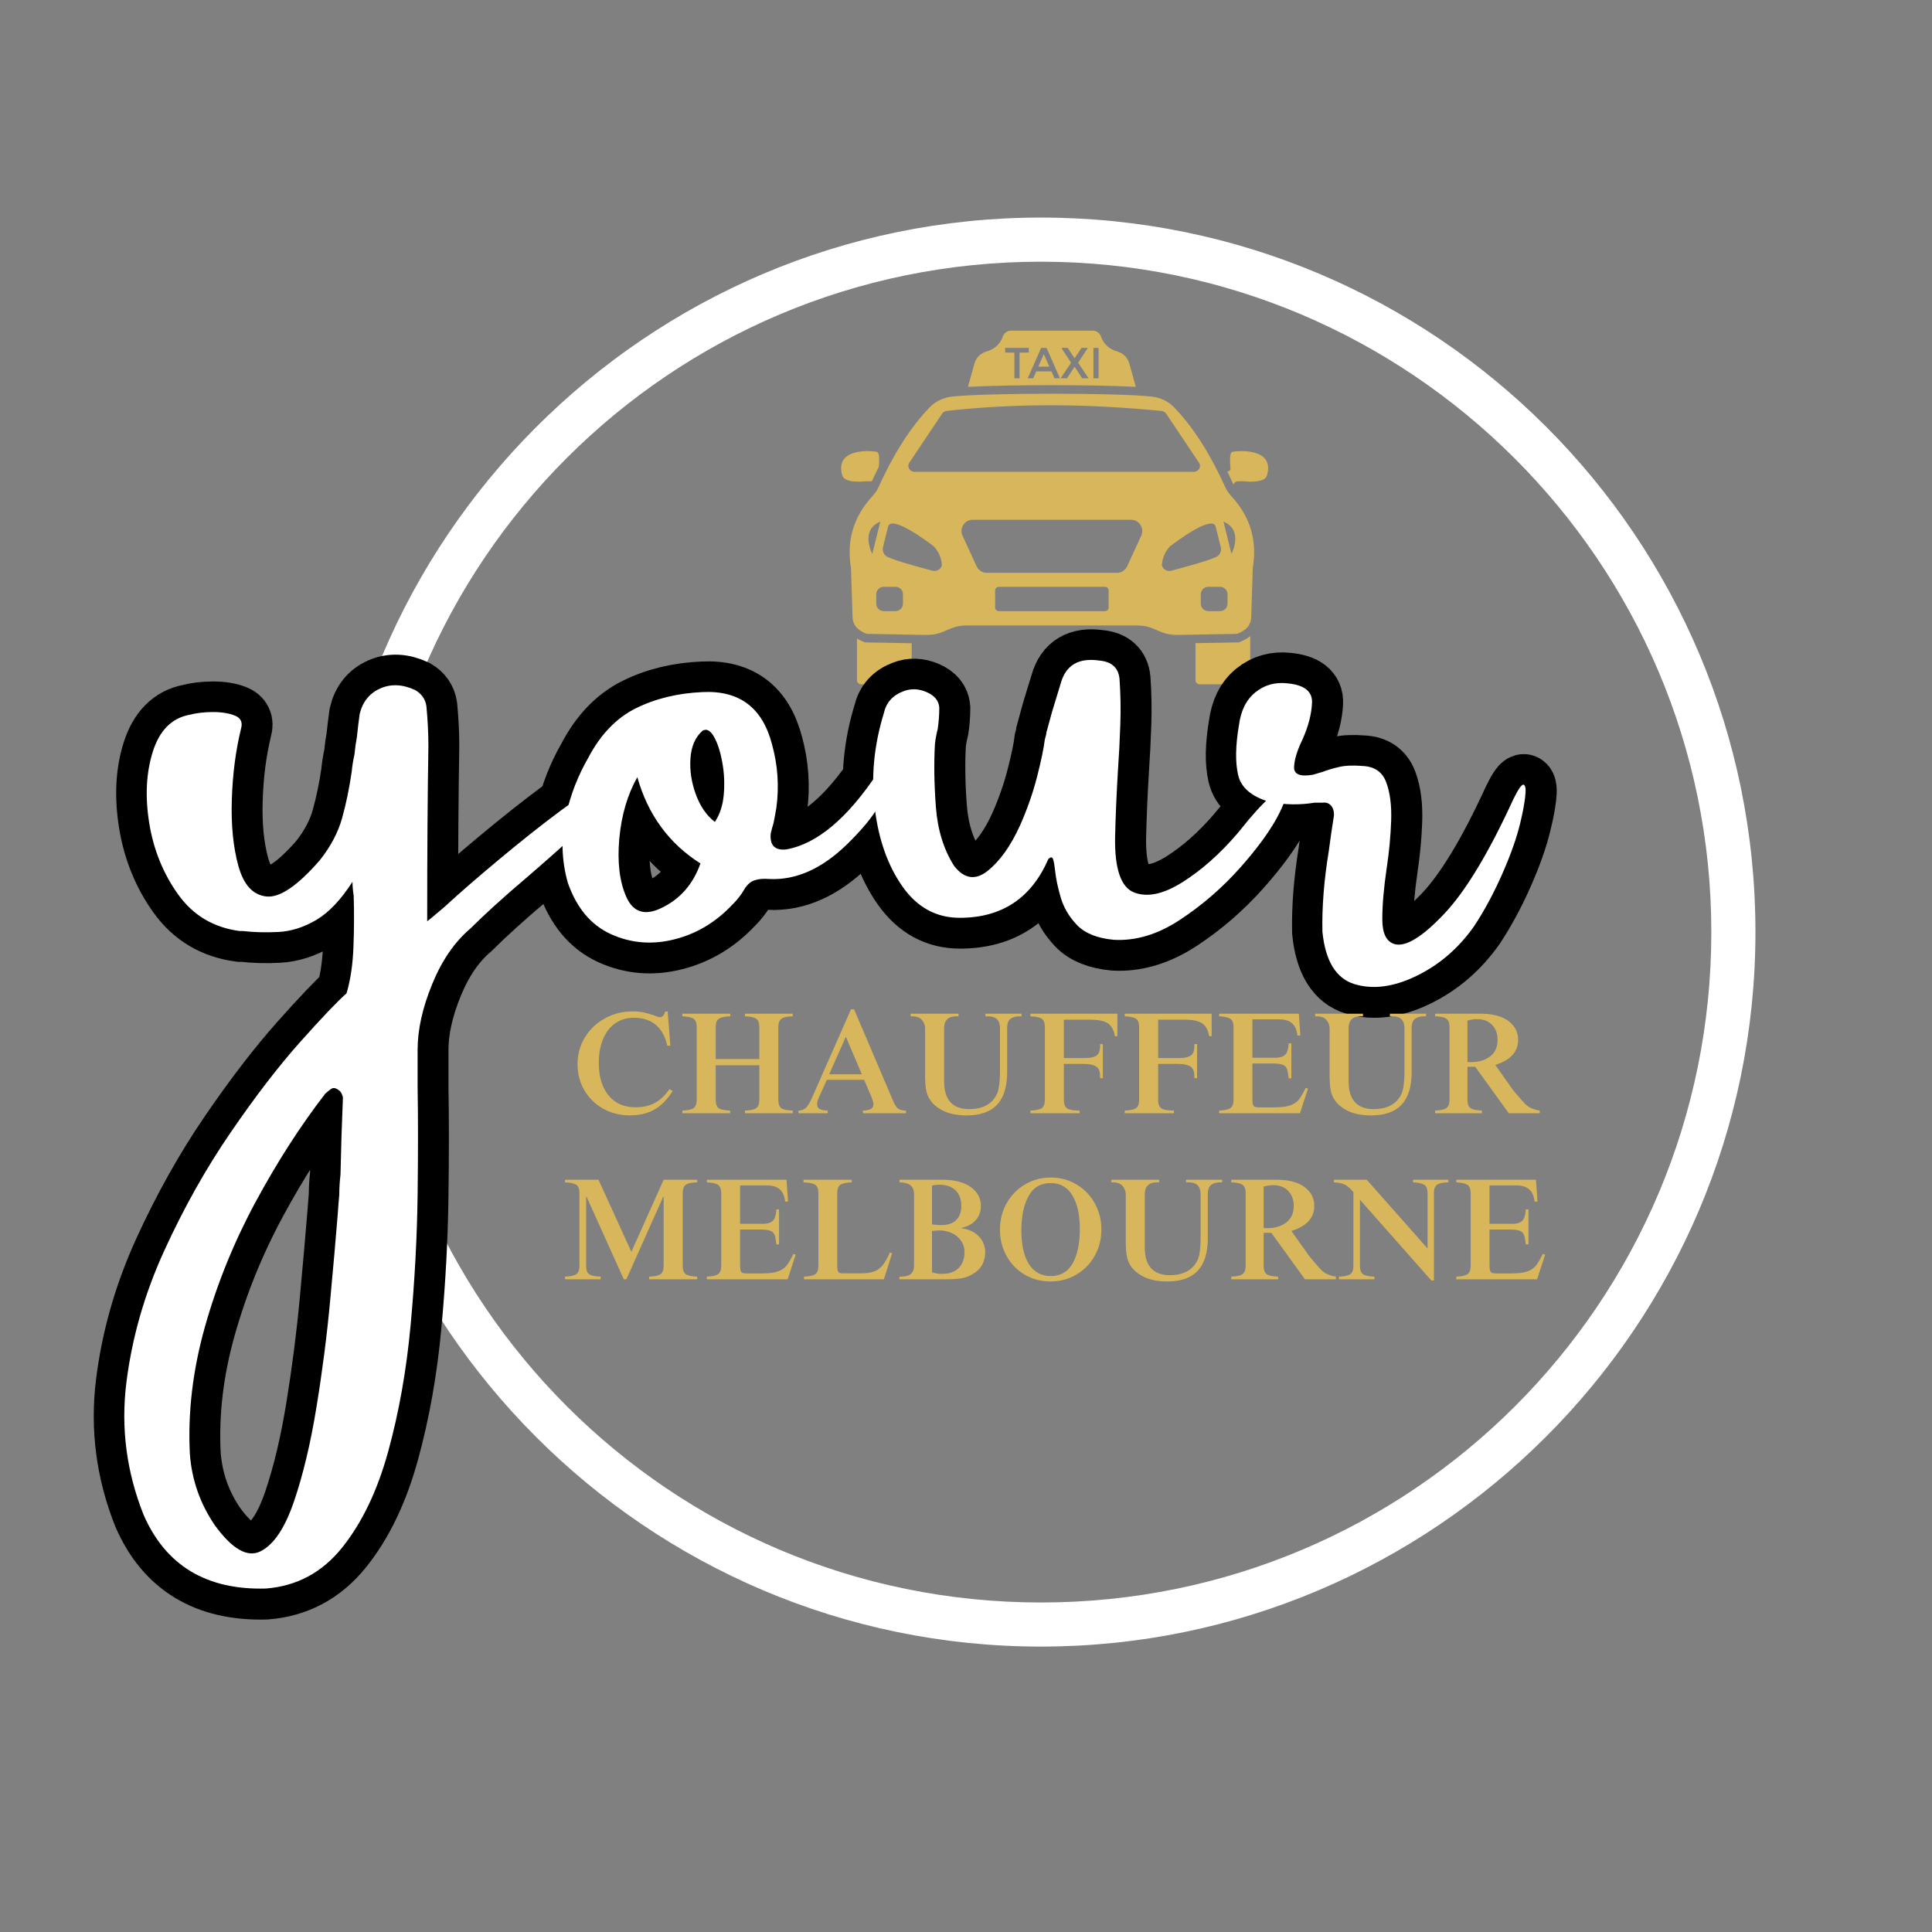
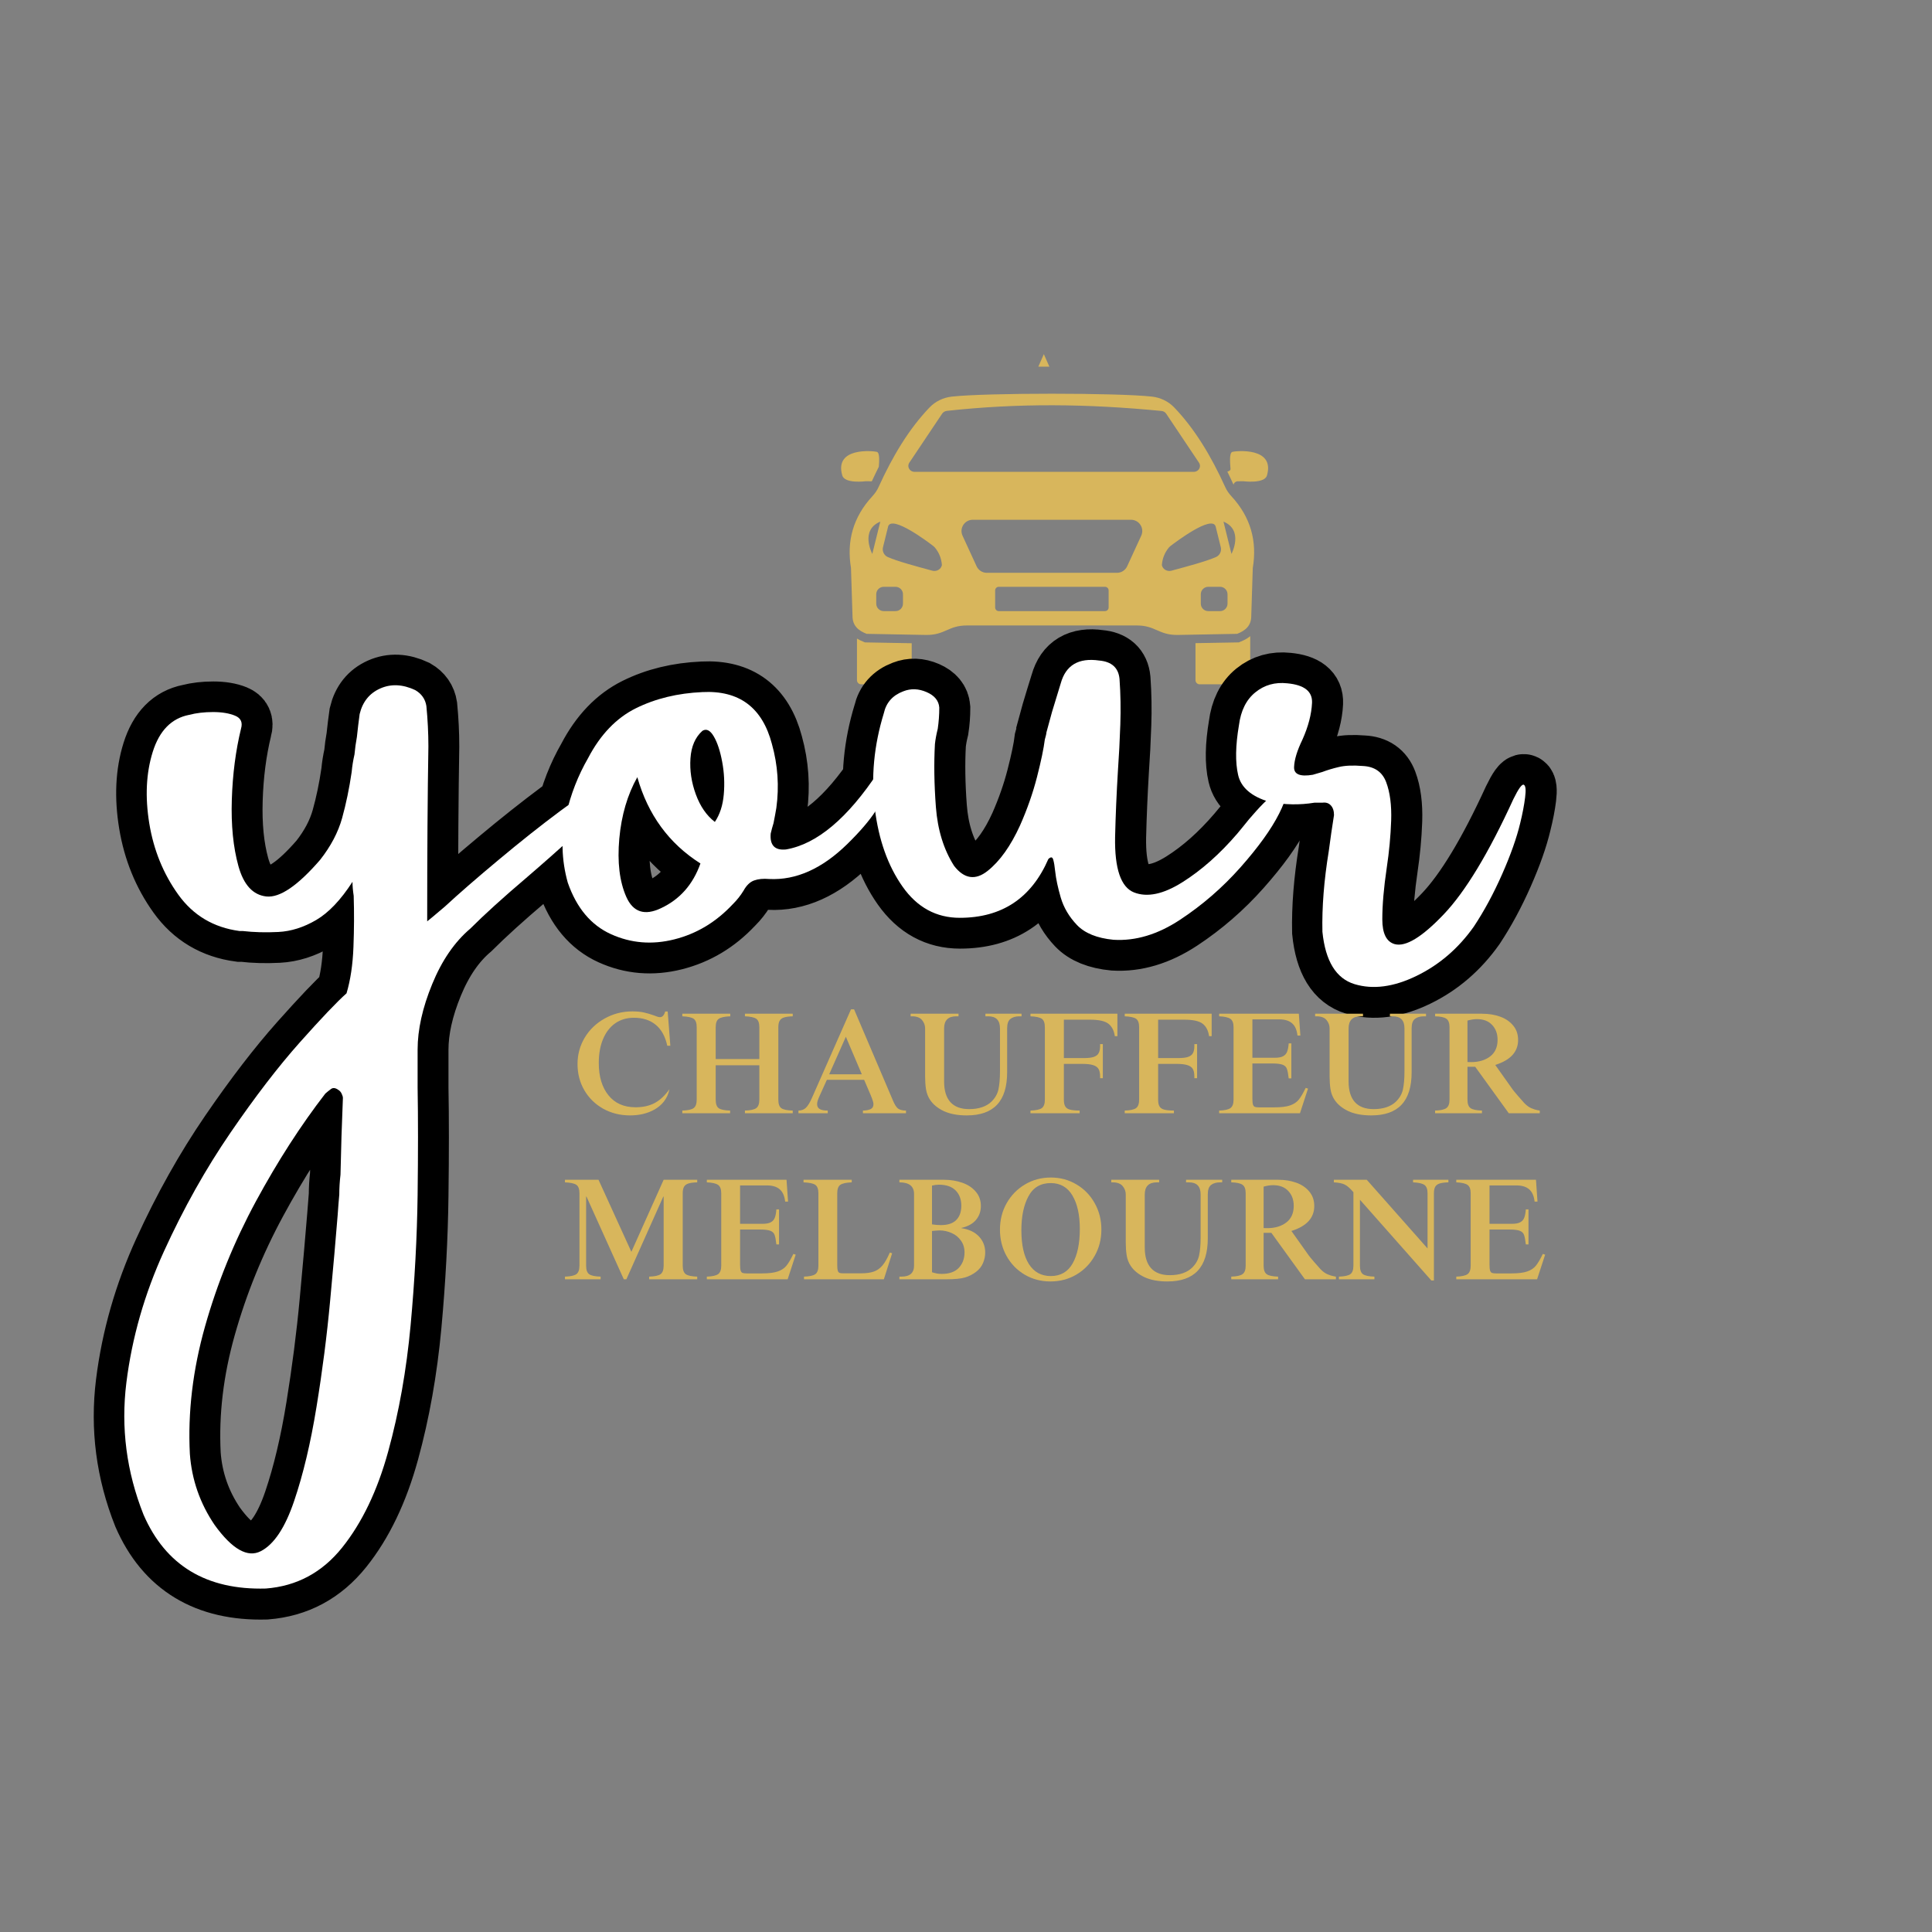
<svg xmlns="http://www.w3.org/2000/svg" width="500" zoomAndPan="magnify" viewBox="0 0 375 375" height="500" preserveAspectRatio="xMidYMid meet" version="1.0">
  <rect x="0" y="0" width="375" height="375" fill="#808080" stroke="none" />
  <defs>
    <g />
    <clipPath id="423e1fea1b">
      <path d="M 63.359 42.23 L 340.859 42.23 L 340.859 319.73 L 63.359 319.73 Z M 63.359 42.23 " clip-rule="nonzero" />
    </clipPath>
    <clipPath id="ae529482a6">
      <path d="M 187 64.145 L 221 64.145 L 221 76 L 187 76 Z M 187 64.145 " clip-rule="nonzero" />
    </clipPath>
  </defs>
  <g clip-path="url(#423e1fea1b)">
-     <path fill="#ffffff" d="M 202.043 319.602 C 125.426 319.602 63.359 257.109 63.359 180.918 C 63.359 104.727 125.426 42.23 202.043 42.23 C 278.664 42.23 340.73 104.297 340.73 180.918 C 340.73 257.539 278.234 319.602 202.043 319.602 Z M 202.043 50.793 C 130.133 50.793 71.918 109.008 71.918 180.918 C 71.918 252.828 130.133 311.043 202.043 311.043 C 273.957 311.043 332.168 252.828 332.168 180.918 C 332.168 109.008 273.527 50.793 202.043 50.793 Z M 202.043 50.793 " fill-opacity="1" fill-rule="nonzero" />
-   </g>
+     </g>
  <path fill="#d8b65c" d="M 239.203 87.703 C 238.492 87.902 238.824 90.457 238.84 91.004 C 238.855 91.336 238.508 91.469 238.227 91.535 C 238.59 92.281 238.957 93.043 239.305 93.82 C 239.336 93.906 239.387 93.988 239.438 94.07 C 239.535 93.539 240.117 93.422 240.117 93.422 L 241.324 93.406 C 241.324 93.406 245.438 93.953 245.918 92.281 C 247.523 86.727 239.898 87.523 239.203 87.703 Z M 239.203 87.703 " fill-opacity="1" fill-rule="nonzero" />
  <path fill="#d8b65c" d="M 168.059 93.406 L 169.219 93.422 C 169.668 92.445 170.133 91.5 170.578 90.59 C 170.645 89.676 170.797 87.871 170.199 87.703 C 169.484 87.523 161.879 86.727 163.484 92.281 C 163.965 93.953 168.059 93.406 168.059 93.406 Z M 168.059 93.406 " fill-opacity="1" fill-rule="nonzero" />
  <path fill="#d8b65c" d="M 242.668 132.012 L 242.668 123.477 C 242.137 123.922 241.492 124.273 240.73 124.57 L 240.465 124.688 L 232.043 124.836 L 232.043 132.012 C 232.043 132.461 232.406 132.824 232.84 132.824 L 241.855 132.824 C 242.305 132.824 242.668 132.461 242.668 132.012 Z M 242.668 132.012 " fill-opacity="1" fill-rule="nonzero" />
  <path fill="#d8b65c" d="M 176.961 132.012 L 176.961 124.852 L 167.879 124.688 L 167.613 124.57 C 167.148 124.387 166.719 124.188 166.336 123.941 L 166.336 132.012 C 166.336 132.461 166.699 132.824 167.133 132.824 L 176.148 132.824 C 176.598 132.824 176.961 132.461 176.961 132.012 Z M 176.961 132.012 " fill-opacity="1" fill-rule="nonzero" />
  <g clip-path="url(#ae529482a6)">
-     <path fill="#d8b65c" d="M 219.199 70.555 C 219.004 69.852 218.586 69.23 218.012 68.793 C 217.719 68.574 217.387 68.395 217.043 68.281 L 216.48 68.094 C 215.238 67.684 214.242 66.734 213.773 65.516 L 213.676 65.25 C 213.516 64.859 213.223 64.531 212.848 64.352 C 212.617 64.238 212.371 64.184 212.121 64.184 L 196.219 64.184 C 195.973 64.184 195.723 64.238 195.492 64.352 C 195.117 64.531 194.824 64.859 194.664 65.25 L 194.566 65.516 C 194.098 66.734 193.102 67.684 191.859 68.094 L 191.297 68.281 C 190.953 68.395 190.625 68.574 190.332 68.793 C 189.754 69.23 189.336 69.852 189.141 70.555 L 187.879 75.086 C 192.352 74.852 198.801 74.762 204.172 74.762 C 209.543 74.762 215.992 74.852 220.461 75.086 Z M 197.891 73.43 L 196.895 73.43 L 196.895 68.441 L 195.105 68.441 L 195.105 67.531 L 199.68 67.531 L 199.68 68.441 L 197.891 68.441 Z M 204.676 73.43 L 204.086 72.086 L 201.133 72.086 L 200.543 73.43 L 199.48 73.43 L 202.078 67.531 L 203.141 67.531 L 205.738 73.43 Z M 210.051 73.43 L 208.602 71.211 L 208.559 71.211 L 207.105 73.43 L 205.867 73.43 L 207.891 70.398 L 206.008 67.531 L 207.242 67.531 L 208.559 69.523 L 208.602 69.523 L 209.918 67.531 L 211.148 67.531 L 209.266 70.398 L 211.293 73.43 Z M 213.234 73.43 L 212.238 73.43 L 212.238 67.531 L 213.234 67.531 Z M 213.234 73.43 " fill-opacity="1" fill-rule="nonzero" />
-   </g>
+     </g>
  <path fill="#d8b65c" d="M 201.539 71.168 L 203.68 71.168 L 202.609 68.738 Z M 201.539 71.168 " fill-opacity="1" fill-rule="nonzero" />
  <path fill="#d8b65c" d="M 237.797 94.5 C 235.078 88.516 231.895 83.23 227.914 79.086 C 226.773 77.891 225.23 77.164 223.59 76.98 C 216.844 76.234 191.5 76.234 184.754 76.98 C 183.109 77.164 181.57 77.891 180.426 79.086 C 176.449 83.23 173.266 88.516 170.547 94.5 C 170.25 95.18 169.816 95.793 169.32 96.324 C 165.559 100.402 164.312 105.078 165.176 110.25 L 165.473 119.582 C 165.473 121.469 166.633 122.414 168.211 123.027 L 179.73 123.242 C 183.441 123.293 184.023 121.402 187.668 121.402 L 220.672 121.402 C 224.301 121.402 224.898 123.293 228.613 123.242 L 240.133 123.027 C 241.707 122.414 242.867 121.469 242.867 119.582 L 243.164 110.25 C 244.027 105.078 242.785 100.402 239.02 96.324 C 238.523 95.793 238.094 95.18 237.797 94.5 Z M 176.496 89.809 L 182.879 80.277 C 183.078 79.996 183.41 79.797 183.773 79.75 C 197.633 78.238 210.91 78.355 225.445 79.766 C 225.812 79.797 226.141 79.996 226.34 80.277 L 232.723 89.809 C 233.238 90.574 232.672 91.582 231.711 91.582 L 177.508 91.582 C 176.562 91.582 175.984 90.574 176.496 89.809 Z M 170.867 101.246 L 169.312 107.516 C 169.312 107.516 166.855 102.91 170.867 101.246 Z M 175.266 117.168 C 175.266 117.969 174.617 118.617 173.82 118.617 L 171.527 118.617 C 170.727 118.617 170.078 117.969 170.078 117.168 L 170.078 115.348 C 170.078 114.547 170.727 113.898 171.527 113.898 L 173.82 113.898 C 174.617 113.898 175.266 114.547 175.266 115.348 Z M 182.816 109.711 C 182.637 110.527 181.766 110.988 180.961 110.77 C 177.664 109.875 174.301 108.98 172.332 108.129 C 171.59 107.809 171.195 106.992 171.391 106.207 L 172.395 102.145 C 173.184 99.957 180.117 105.184 181.176 106 C 181.27 106.07 181.352 106.145 181.426 106.234 C 182.258 107.219 182.723 108.367 182.824 109.688 C 182.82 109.695 182.82 109.703 182.816 109.711 Z M 215.184 117.914 C 215.184 118.301 214.871 118.617 214.48 118.617 L 193.859 118.617 C 193.469 118.617 193.156 118.301 193.156 117.914 L 193.156 114.605 C 193.156 114.215 193.469 113.898 193.859 113.898 L 214.48 113.898 C 214.871 113.898 215.184 114.215 215.184 114.605 Z M 221.512 103.98 L 218.785 109.91 C 218.43 110.688 217.652 111.184 216.801 111.184 L 191.539 111.184 C 190.688 111.184 189.914 110.688 189.555 109.91 L 186.828 103.98 C 186.164 102.535 187.223 100.887 188.812 100.887 L 219.527 100.887 C 221.121 100.887 222.176 102.535 221.512 103.98 Z M 227.379 110.77 C 226.574 110.988 225.703 110.527 225.523 109.711 C 225.52 109.703 225.52 109.695 225.516 109.688 C 225.617 108.367 226.082 107.219 226.914 106.234 C 226.992 106.145 227.074 106.07 227.164 106 C 228.223 105.184 235.156 99.957 235.945 102.145 L 236.953 106.207 C 237.145 106.992 236.754 107.809 236.008 108.129 C 234.039 108.98 230.676 109.875 227.379 110.77 Z M 238.262 117.168 C 238.262 117.969 237.613 118.617 236.816 118.617 L 234.523 118.617 C 233.723 118.617 233.074 117.969 233.074 117.168 L 233.074 115.348 C 233.074 114.547 233.723 113.898 234.523 113.898 L 236.816 113.898 C 237.613 113.898 238.262 114.547 238.262 115.348 Z M 239.027 107.516 L 237.477 101.246 C 241.484 102.91 239.027 107.516 239.027 107.516 Z M 239.027 107.516 " fill-opacity="1" fill-rule="nonzero" />
  <path stroke-linecap="butt" transform="matrix(2.291, 0, 0, 2.291, -123.739, 15.881)" fill="none" stroke-linejoin="miter" d="M 104.844 59.905 C 105.634 59.949 105.77 60.345 105.25 61.089 C 104.732 61.834 103.852 62.777 102.61 63.916 C 101.369 65.055 100.027 66.246 98.582 67.487 C 96.642 69.134 95.073 70.557 93.876 71.752 C 92.545 72.881 91.468 74.45 90.644 76.459 C 89.82 78.466 89.407 80.318 89.407 82.01 C 89.407 82.912 89.407 83.985 89.407 85.226 C 89.454 87.754 89.454 90.794 89.407 94.35 C 89.363 97.904 89.165 101.577 88.816 105.368 C 88.466 109.159 87.833 112.72 86.919 116.049 C 86.005 119.378 84.702 122.098 83.009 124.208 C 81.317 126.317 79.162 127.473 76.544 127.678 C 71.511 127.813 68.058 125.725 66.186 121.414 C 64.741 117.782 64.255 114.057 64.729 110.244 C 65.203 106.429 66.269 102.705 67.928 99.072 C 69.588 95.438 71.46 92.099 73.548 89.051 C 75.635 86.004 77.6 83.449 79.438 81.384 C 81.278 79.319 82.593 77.936 83.382 77.237 C 83.72 76.108 83.918 74.8 83.974 73.311 C 84.03 71.82 84.037 70.376 83.991 68.978 C 83.923 68.526 83.891 68.13 83.891 67.792 C 82.896 69.327 81.87 70.405 80.809 71.026 C 79.748 71.646 78.682 71.984 77.61 72.04 C 76.539 72.097 75.528 72.069 74.581 71.955 C 74.491 71.955 74.4 71.955 74.31 71.955 C 72.12 71.662 70.394 70.635 69.131 68.875 C 67.867 67.115 67.048 65.106 66.675 62.85 C 66.303 60.592 66.399 58.568 66.963 56.772 C 67.528 54.978 68.554 53.935 70.045 53.641 C 70.654 53.484 71.331 53.404 72.076 53.404 C 72.819 53.404 73.44 53.507 73.936 53.709 C 74.434 53.912 74.603 54.284 74.445 54.826 C 73.994 56.677 73.733 58.681 73.667 60.836 C 73.599 62.99 73.785 64.864 74.225 66.455 C 74.665 68.046 75.454 68.904 76.595 69.027 C 77.734 69.152 79.252 68.12 81.148 65.93 C 82.051 64.779 82.671 63.601 83.009 62.393 C 83.348 61.186 83.619 59.881 83.822 58.483 C 83.867 57.987 83.947 57.49 84.059 56.994 C 84.104 56.496 84.172 56 84.262 55.503 C 84.331 54.849 84.409 54.206 84.499 53.575 C 84.747 52.536 85.328 51.813 86.242 51.407 C 87.156 51.001 88.144 51.046 89.205 51.544 C 89.747 51.859 90.062 52.311 90.153 52.898 C 90.265 54.049 90.322 55.188 90.322 56.315 C 90.253 60.333 90.221 65.275 90.221 71.143 C 90.287 71.099 90.784 70.681 91.71 69.892 C 92.905 68.785 94.423 67.465 96.263 65.93 C 98.101 64.395 99.839 63.019 101.476 61.8 C 103.112 60.582 104.236 59.949 104.844 59.905 Z M 82.772 94.299 C 82.772 93.757 82.806 93.192 82.874 92.605 C 82.919 90.462 82.987 88.296 83.077 86.106 C 83.077 86.016 83.043 85.898 82.977 85.752 C 82.908 85.605 82.818 85.497 82.705 85.429 C 82.456 85.248 82.248 85.221 82.08 85.344 C 81.909 85.468 81.745 85.598 81.588 85.734 C 79.511 88.419 77.553 91.461 75.715 94.856 C 73.875 98.254 72.436 101.791 71.399 105.471 C 70.36 109.149 69.931 112.747 70.111 116.269 C 70.27 118.459 70.969 120.466 72.211 122.294 C 73.699 124.349 75.004 125.087 76.121 124.513 C 77.238 123.936 78.179 122.521 78.947 120.263 C 79.714 118.007 80.347 115.35 80.843 112.29 C 81.339 109.233 81.723 106.243 81.994 103.32 C 82.265 100.397 82.479 97.965 82.637 96.025 C 82.683 95.37 82.728 94.795 82.772 94.299 Z M 128.438 58.483 C 128.778 58.143 128.958 58.556 128.98 59.717 C 129.003 60.881 127.949 62.506 125.815 64.593 C 123.682 66.68 121.477 67.668 119.197 67.555 C 118.701 67.509 118.278 67.55 117.928 67.673 C 117.578 67.797 117.278 68.086 117.031 68.538 C 116.782 68.943 116.489 69.315 116.151 69.655 C 116.151 69.655 116.127 69.677 116.083 69.721 C 114.683 71.212 113.042 72.192 111.158 72.666 C 109.273 73.14 107.484 72.994 105.791 72.226 C 104.099 71.459 102.88 70.004 102.135 67.861 C 101.594 65.918 101.548 63.989 102 62.071 C 102.384 60.379 103.004 58.788 103.862 57.298 C 104.901 55.312 106.248 53.907 107.907 53.084 C 109.567 52.26 111.444 51.803 113.544 51.712 C 116.658 51.554 118.622 53.02 119.434 56.112 C 119.93 57.896 120.055 59.702 119.806 61.529 C 119.739 61.936 119.659 62.364 119.569 62.816 C 119.48 63.109 119.4 63.403 119.333 63.696 C 119.243 64.689 119.671 65.141 120.619 65.05 C 123.237 64.598 125.843 62.41 128.438 58.483 Z M 110.024 70.026 C 111.625 69.281 112.742 68.017 113.375 66.235 C 110.711 64.542 108.929 62.105 108.025 58.923 C 107.191 60.412 106.683 62.149 106.502 64.136 C 106.321 66.123 106.519 67.763 107.096 69.061 C 107.67 70.359 108.646 70.681 110.024 70.026 Z M 114.592 62.714 C 115.022 62.083 115.276 61.303 115.355 60.379 C 115.433 59.453 115.389 58.534 115.22 57.62 C 115.049 56.706 114.812 55.99 114.509 55.469 C 114.203 54.951 113.883 54.792 113.544 54.995 C 112.935 55.538 112.595 56.315 112.529 57.332 C 112.461 58.348 112.612 59.363 112.986 60.379 C 113.358 61.394 113.893 62.173 114.592 62.714 Z M 162.663 59.972 C 163.159 60.018 163.074 60.7 162.409 62.02 C 161.744 63.341 160.649 64.857 159.126 66.573 C 157.602 68.289 155.898 69.767 154.014 71.009 C 152.129 72.25 150.25 72.813 148.377 72.7 C 146.977 72.566 145.945 72.148 145.28 71.449 C 144.614 70.748 144.157 69.975 143.909 69.129 C 143.66 68.283 143.502 67.543 143.435 66.912 C 143.389 66.46 143.333 66.123 143.266 65.896 C 143.198 65.671 143.062 65.659 142.859 65.862 C 141.414 69.181 138.909 70.838 135.343 70.838 C 133.358 70.838 131.745 69.958 130.503 68.198 C 129.262 66.438 128.477 64.232 128.15 61.58 C 127.823 58.928 128.077 56.237 128.912 53.507 C 129.115 52.604 129.668 51.984 130.572 51.644 C 131.203 51.397 131.857 51.419 132.534 51.712 C 133.211 52.006 133.573 52.446 133.617 53.032 C 133.617 53.641 133.573 54.24 133.483 54.826 C 133.37 55.278 133.29 55.706 133.246 56.112 C 133.155 57.738 133.182 59.521 133.329 61.462 C 133.476 63.403 133.989 65.062 134.871 66.438 C 135.727 67.543 136.675 67.685 137.714 66.861 C 138.752 66.038 139.666 64.757 140.456 63.019 C 141.065 61.643 141.544 60.272 141.895 58.906 C 142.245 57.54 142.465 56.486 142.555 55.741 C 142.646 55.425 142.69 55.222 142.69 55.132 C 142.848 54.545 143.005 53.969 143.164 53.404 C 143.413 52.57 143.66 51.757 143.909 50.967 C 144.337 49.432 145.42 48.789 147.158 49.038 C 148.219 49.129 148.795 49.647 148.885 50.595 C 148.976 51.881 148.998 53.167 148.952 54.455 C 148.908 55.809 148.839 57.129 148.749 58.415 C 148.637 60.289 148.558 62.149 148.512 64.001 C 148.468 66.686 149.003 68.249 150.12 68.689 C 151.237 69.129 152.603 68.841 154.216 67.826 C 155.83 66.81 157.382 65.434 158.872 63.696 C 159.007 63.537 159.176 63.335 159.379 63.087 C 159.672 62.704 160.033 62.274 160.463 61.8 C 160.891 61.326 161.304 60.915 161.698 60.565 C 162.094 60.215 162.414 60.018 162.663 59.972 Z M 182.263 60.785 C 182.691 59.905 182.984 59.497 183.143 59.566 C 183.301 59.634 183.341 59.989 183.262 60.632 C 183.182 61.276 183.041 62.003 182.838 62.816 C 182.544 64.058 182.038 65.495 181.315 67.132 C 180.593 68.768 179.792 70.251 178.912 71.583 C 177.602 73.434 175.984 74.827 174.053 75.765 C 172.124 76.701 170.375 76.933 168.806 76.459 C 167.239 75.985 166.33 74.506 166.081 72.023 C 166.036 69.948 166.217 67.668 166.623 65.185 C 166.758 64.148 166.904 63.132 167.063 62.139 C 167.063 61.778 166.973 61.501 166.792 61.309 C 166.611 61.118 166.374 61.044 166.081 61.089 C 165.878 61.089 165.653 61.089 165.404 61.089 C 164.162 61.293 162.898 61.269 161.613 61.022 C 160.078 60.57 159.186 59.808 158.939 58.737 C 158.69 57.664 158.714 56.259 159.007 54.521 C 159.164 53.281 159.626 52.35 160.393 51.73 C 161.161 51.109 162.065 50.855 163.101 50.967 C 164.546 51.104 165.247 51.656 165.201 52.627 C 165.156 53.597 164.885 54.635 164.389 55.741 C 163.937 56.667 163.7 57.439 163.678 58.06 C 163.656 58.681 164.186 58.901 165.269 58.72 C 165.516 58.652 165.787 58.573 166.081 58.483 C 166.488 58.324 166.95 58.184 167.469 58.06 C 167.989 57.935 168.666 57.906 169.5 57.975 C 170.494 58.021 171.154 58.478 171.48 59.346 C 171.807 60.215 171.949 61.303 171.905 62.613 C 171.858 63.921 171.734 65.253 171.531 66.607 C 171.284 68.301 171.159 69.75 171.159 70.958 C 171.159 72.165 171.509 72.869 172.208 73.074 C 173.134 73.321 174.515 72.48 176.356 70.552 C 178.196 68.621 180.164 65.366 182.263 60.785 Z M 182.263 60.785 " stroke="#000000" stroke-width="5.2" stroke-opacity="1" stroke-miterlimit="4" />
  <g fill="#ffffff" fill-opacity="1">
    <g transform="translate(28.87, 192.255)">
      <g>
        <path d="M 87.547 -39.156 C 89.359 -39.051 89.672 -38.145 88.484 -36.438 C 87.297 -34.738 85.281 -32.582 82.438 -29.969 C 79.594 -27.363 76.516 -24.641 73.203 -21.797 C 68.754 -18.016 65.16 -14.754 62.422 -12.016 C 59.367 -9.43 56.898 -5.836 55.016 -1.234 C 53.129 3.359 52.188 7.598 52.188 11.484 C 52.188 13.547 52.188 16 52.188 18.844 C 52.289 24.633 52.289 31.598 52.188 39.734 C 52.082 47.879 51.629 56.297 50.828 64.984 C 50.023 73.672 48.578 81.828 46.484 89.453 C 44.391 97.078 41.406 103.305 37.531 108.141 C 33.656 112.973 28.719 115.617 22.719 116.078 C 11.188 116.391 3.273 111.609 -1.016 101.734 C -4.316 93.41 -5.426 84.879 -4.344 76.141 C -3.258 67.41 -0.816 58.883 2.984 50.562 C 6.785 42.238 11.078 34.586 15.859 27.609 C 20.641 20.629 25.133 14.773 29.344 10.047 C 33.562 5.316 36.578 2.148 38.391 0.547 C 39.16 -2.035 39.609 -5.035 39.734 -8.453 C 39.867 -11.867 39.883 -15.176 39.781 -18.375 C 39.625 -19.406 39.547 -20.312 39.547 -21.094 C 37.273 -17.57 34.922 -15.098 32.484 -13.672 C 30.055 -12.254 27.613 -11.484 25.156 -11.359 C 22.707 -11.234 20.395 -11.297 18.219 -11.547 C 18.008 -11.547 17.805 -11.547 17.609 -11.547 C 12.586 -12.223 8.629 -14.578 5.734 -18.609 C 2.836 -22.641 0.961 -27.238 0.109 -32.406 C -0.734 -37.582 -0.508 -42.223 0.781 -46.328 C 2.07 -50.441 4.422 -52.832 7.828 -53.5 C 9.223 -53.863 10.773 -54.047 12.484 -54.047 C 14.191 -54.047 15.613 -53.812 16.75 -53.344 C 17.883 -52.883 18.27 -52.035 17.906 -50.797 C 16.875 -46.555 16.281 -41.969 16.125 -37.031 C 15.969 -32.094 16.395 -27.801 17.406 -24.156 C 18.414 -20.508 20.223 -18.539 22.828 -18.25 C 25.441 -17.969 28.922 -20.336 33.266 -25.359 C 35.336 -27.992 36.758 -30.691 37.531 -33.453 C 38.301 -36.223 38.922 -39.211 39.391 -42.422 C 39.492 -43.555 39.676 -44.691 39.938 -45.828 C 40.039 -46.961 40.195 -48.098 40.406 -49.234 C 40.562 -50.734 40.738 -52.207 40.938 -53.656 C 41.508 -56.039 42.844 -57.695 44.938 -58.625 C 47.031 -59.551 49.289 -59.445 51.719 -58.312 C 52.957 -57.594 53.68 -56.562 53.891 -55.219 C 54.148 -52.57 54.281 -49.957 54.281 -47.375 C 54.125 -38.176 54.047 -26.859 54.047 -13.422 C 54.203 -13.523 55.344 -14.477 57.469 -16.281 C 60.207 -18.812 63.68 -21.832 67.891 -25.344 C 72.098 -28.863 76.078 -32.02 79.828 -34.812 C 83.578 -37.602 86.148 -39.051 87.547 -39.156 Z M 36.984 39.625 C 36.984 38.383 37.062 37.094 37.219 35.75 C 37.32 30.832 37.477 25.867 37.688 20.859 C 37.688 20.648 37.609 20.379 37.453 20.047 C 37.297 19.711 37.086 19.469 36.828 19.312 C 36.266 18.895 35.785 18.828 35.391 19.109 C 35.004 19.398 34.633 19.695 34.281 20 C 29.52 26.156 25.031 33.125 20.812 40.906 C 16.602 48.688 13.305 56.789 10.922 65.219 C 8.547 73.645 7.566 81.891 7.984 89.953 C 8.348 94.961 9.953 99.562 12.797 103.75 C 16.203 108.457 19.188 110.148 21.75 108.828 C 24.312 107.516 26.469 104.27 28.219 99.094 C 29.977 93.926 31.426 87.836 32.562 80.828 C 33.707 73.828 34.586 66.977 35.203 60.281 C 35.828 53.594 36.316 48.023 36.672 43.578 C 36.773 42.078 36.879 40.758 36.984 39.625 Z M 36.984 39.625 " />
      </g>
    </g>
  </g>
  <g fill="#ffffff" fill-opacity="1">
    <g transform="translate(110.907, 192.255)">
      <g>
        <path d="M 59.562 -42.422 C 60.332 -43.191 60.742 -42.242 60.797 -39.578 C 60.848 -36.922 58.43 -33.203 53.547 -28.422 C 48.66 -23.641 43.609 -21.379 38.391 -21.641 C 37.242 -21.742 36.27 -21.648 35.469 -21.359 C 34.676 -21.078 33.992 -20.422 33.422 -19.391 C 32.848 -18.453 32.176 -17.598 31.406 -16.828 C 31.406 -16.828 31.352 -16.773 31.25 -16.672 C 28.039 -13.254 24.281 -11.004 19.969 -9.922 C 15.656 -8.836 11.555 -9.176 7.672 -10.938 C 3.797 -12.695 1.004 -16.031 -0.703 -20.938 C -1.941 -25.383 -2.047 -29.805 -1.016 -34.203 C -0.129 -38.078 1.289 -41.719 3.25 -45.125 C 5.633 -49.676 8.723 -52.895 12.516 -54.781 C 16.316 -56.664 20.625 -57.711 25.438 -57.922 C 32.57 -58.285 37.066 -54.926 38.922 -47.844 C 40.066 -43.758 40.352 -39.625 39.781 -35.438 C 39.625 -34.508 39.441 -33.523 39.234 -32.484 C 39.023 -31.816 38.844 -31.145 38.688 -30.469 C 38.488 -28.195 39.473 -27.164 41.641 -27.375 C 47.641 -28.406 53.613 -33.422 59.562 -42.422 Z M 17.375 -15.969 C 21.039 -17.676 23.598 -20.57 25.047 -24.656 C 18.941 -28.531 14.859 -34.113 12.797 -41.406 C 10.879 -38 9.711 -34.02 9.297 -29.469 C 8.891 -24.914 9.344 -21.148 10.656 -18.172 C 11.977 -15.203 14.219 -14.469 17.375 -15.969 Z M 27.844 -32.719 C 28.82 -34.164 29.398 -35.945 29.578 -38.062 C 29.766 -40.188 29.66 -42.297 29.266 -44.391 C 28.879 -46.484 28.336 -48.125 27.641 -49.312 C 26.941 -50.508 26.207 -50.875 25.438 -50.406 C 24.039 -49.164 23.266 -47.379 23.109 -45.047 C 22.953 -42.723 23.301 -40.395 24.156 -38.062 C 25.008 -35.738 26.238 -33.957 27.844 -32.719 Z M 27.844 -32.719 " />
      </g>
    </g>
  </g>
  <g fill="#ffffff" fill-opacity="1">
    <g transform="translate(168.673, 192.255)">
      <g>
        <path d="M 80.188 -39 C 81.32 -38.895 81.125 -37.332 79.594 -34.312 C 78.07 -31.289 75.566 -27.812 72.078 -23.875 C 68.586 -19.945 64.68 -16.562 60.359 -13.719 C 56.047 -10.875 51.742 -9.582 47.453 -9.844 C 44.254 -10.156 41.891 -11.113 40.359 -12.719 C 38.836 -14.32 37.789 -16.094 37.219 -18.031 C 36.656 -19.969 36.297 -21.66 36.141 -23.109 C 36.035 -24.141 35.906 -24.91 35.75 -25.422 C 35.594 -25.941 35.281 -25.973 34.812 -25.516 C 31.508 -17.91 25.773 -14.109 17.609 -14.109 C 13.055 -14.109 9.359 -16.125 6.516 -20.156 C 3.672 -24.188 1.875 -29.238 1.125 -35.312 C 0.375 -41.395 0.957 -47.562 2.875 -53.812 C 3.332 -55.883 4.598 -57.305 6.672 -58.078 C 8.117 -58.648 9.617 -58.598 11.172 -57.922 C 12.723 -57.254 13.547 -56.25 13.641 -54.906 C 13.641 -53.508 13.539 -52.141 13.344 -50.797 C 13.082 -49.754 12.898 -48.77 12.797 -47.844 C 12.586 -44.125 12.648 -40.039 12.984 -35.594 C 13.328 -31.145 14.504 -27.344 16.516 -24.188 C 18.484 -21.656 20.656 -21.332 23.031 -23.219 C 25.406 -25.113 27.5 -28.051 29.312 -32.031 C 30.707 -35.176 31.805 -38.312 32.609 -41.438 C 33.41 -44.57 33.914 -46.992 34.125 -48.703 C 34.332 -49.422 34.438 -49.883 34.438 -50.094 C 34.789 -51.438 35.148 -52.754 35.516 -54.047 C 36.086 -55.961 36.656 -57.82 37.219 -59.625 C 38.195 -63.145 40.68 -64.617 44.672 -64.047 C 47.098 -63.836 48.414 -62.648 48.625 -60.484 C 48.832 -57.535 48.883 -54.586 48.781 -51.641 C 48.676 -48.547 48.52 -45.523 48.312 -42.578 C 48.051 -38.285 47.867 -34.02 47.766 -29.781 C 47.66 -23.625 48.891 -20.039 51.453 -19.031 C 54.016 -18.031 57.141 -18.691 60.828 -21.016 C 64.523 -23.336 68.082 -26.488 71.5 -30.469 C 71.812 -30.832 72.195 -31.301 72.656 -31.875 C 73.332 -32.75 74.16 -33.727 75.141 -34.812 C 76.117 -35.906 77.062 -36.848 77.969 -37.641 C 78.875 -38.441 79.613 -38.895 80.188 -39 Z M 80.188 -39 " />
      </g>
    </g>
  </g>
  <g fill="#ffffff" fill-opacity="1">
    <g transform="translate(244.274, 192.255)">
      <g>
        <path d="M 49.469 -37.141 C 50.457 -39.16 51.129 -40.094 51.484 -39.938 C 51.848 -39.781 51.938 -38.961 51.75 -37.484 C 51.57 -36.016 51.254 -34.348 50.797 -32.484 C 50.117 -29.641 48.953 -26.344 47.297 -22.594 C 45.648 -18.852 43.816 -15.457 41.797 -12.406 C 38.797 -8.164 35.082 -4.973 30.656 -2.828 C 26.238 -0.68 22.234 -0.148 18.641 -1.234 C 15.055 -2.328 12.977 -5.719 12.406 -11.406 C 12.301 -16.156 12.711 -21.375 13.641 -27.062 C 13.953 -29.438 14.289 -31.766 14.656 -34.047 C 14.656 -34.867 14.445 -35.5 14.031 -35.938 C 13.625 -36.375 13.082 -36.547 12.406 -36.453 C 11.938 -36.453 11.422 -36.453 10.859 -36.453 C 8.016 -35.984 5.117 -36.031 2.172 -36.594 C -1.348 -37.633 -3.391 -39.379 -3.953 -41.828 C -4.523 -44.285 -4.473 -47.504 -3.797 -51.484 C -3.43 -54.328 -2.367 -56.457 -0.609 -57.875 C 1.141 -59.301 3.203 -59.883 5.578 -59.625 C 8.891 -59.32 10.492 -58.055 10.391 -55.828 C 10.285 -53.609 9.664 -51.234 8.531 -48.703 C 7.5 -46.578 6.957 -44.801 6.906 -43.375 C 6.852 -41.957 8.066 -41.457 10.547 -41.875 C 11.117 -42.031 11.738 -42.211 12.406 -42.422 C 13.332 -42.773 14.391 -43.094 15.578 -43.375 C 16.773 -43.664 18.328 -43.734 20.234 -43.578 C 22.516 -43.473 24.031 -42.426 24.781 -40.438 C 25.531 -38.445 25.852 -35.953 25.75 -32.953 C 25.645 -29.953 25.359 -26.906 24.891 -23.812 C 24.316 -19.926 24.031 -16.598 24.031 -13.828 C 24.031 -11.066 24.832 -9.457 26.438 -9 C 28.562 -8.426 31.727 -10.348 35.938 -14.766 C 40.156 -19.191 44.664 -26.648 49.469 -37.141 Z M 49.469 -37.141 " />
      </g>
    </g>
  </g>
  <g fill="#d8b65c" fill-opacity="1">
    <g transform="translate(110.848, 216.077)">
      <g>
-         <path d="M 11.891 -19.766 C 12.797 -19.766 13.555 -19.691 14.172 -19.547 C 14.785 -19.41 15.453 -19.211 16.172 -18.953 C 16.234 -18.93 16.383 -18.875 16.625 -18.781 C 16.875 -18.688 17.082 -18.641 17.25 -18.641 C 17.719 -18.641 18.055 -19.008 18.266 -19.75 L 18.75 -19.75 L 19.266 -13.094 L 18.672 -13.094 C 18.273 -14.914 17.523 -16.273 16.422 -17.172 C 15.316 -18.078 13.91 -18.531 12.203 -18.531 C 10.805 -18.531 9.594 -18.172 8.562 -17.453 C 7.539 -16.734 6.754 -15.711 6.203 -14.391 C 5.648 -13.066 5.375 -11.52 5.375 -9.75 C 5.375 -7.125 6 -5.035 7.25 -3.484 C 8.5 -1.93 10.254 -1.156 12.516 -1.156 C 13.953 -1.156 15.191 -1.43 16.234 -1.984 C 17.273 -2.547 18.227 -3.441 19.094 -4.672 L 19.719 -4.312 C 18.695 -2.688 17.52 -1.488 16.188 -0.719 C 14.852 0.039 13.27 0.422 11.438 0.422 C 9.531 0.422 7.797 -0.008 6.234 -0.875 C 4.68 -1.75 3.461 -2.941 2.578 -4.453 C 1.691 -5.973 1.25 -7.672 1.25 -9.547 C 1.25 -11.41 1.719 -13.125 2.656 -14.688 C 3.602 -16.25 4.895 -17.484 6.531 -18.391 C 8.164 -19.305 9.953 -19.766 11.891 -19.766 Z M 11.891 -19.766 " />
+         <path d="M 11.891 -19.766 C 12.797 -19.766 13.555 -19.691 14.172 -19.547 C 14.785 -19.41 15.453 -19.211 16.172 -18.953 C 16.234 -18.93 16.383 -18.875 16.625 -18.781 C 16.875 -18.688 17.082 -18.641 17.25 -18.641 C 17.719 -18.641 18.055 -19.008 18.266 -19.75 L 18.75 -19.75 L 19.266 -13.094 L 18.672 -13.094 C 18.273 -14.914 17.523 -16.273 16.422 -17.172 C 15.316 -18.078 13.91 -18.531 12.203 -18.531 C 10.805 -18.531 9.594 -18.172 8.562 -17.453 C 7.539 -16.734 6.754 -15.711 6.203 -14.391 C 5.648 -13.066 5.375 -11.52 5.375 -9.75 C 5.375 -7.125 6 -5.035 7.25 -3.484 C 8.5 -1.93 10.254 -1.156 12.516 -1.156 C 13.953 -1.156 15.191 -1.43 16.234 -1.984 C 17.273 -2.547 18.227 -3.441 19.094 -4.672 C 18.695 -2.688 17.52 -1.488 16.188 -0.719 C 14.852 0.039 13.27 0.422 11.438 0.422 C 9.531 0.422 7.797 -0.008 6.234 -0.875 C 4.68 -1.75 3.461 -2.941 2.578 -4.453 C 1.691 -5.973 1.25 -7.672 1.25 -9.547 C 1.25 -11.41 1.719 -13.125 2.656 -14.688 C 3.602 -16.25 4.895 -17.484 6.531 -18.391 C 8.164 -19.305 9.953 -19.766 11.891 -19.766 Z M 11.891 -19.766 " />
      </g>
    </g>
  </g>
  <g fill="#d8b65c" fill-opacity="1">
    <g transform="translate(131.496, 216.077)">
      <g>
        <path d="M 10.25 -18.812 C 9.156 -18.77 8.41 -18.609 8.016 -18.328 C 7.617 -18.047 7.422 -17.5 7.422 -16.688 L 7.422 -10.516 L 15.891 -10.516 L 15.891 -16.688 C 15.891 -17.52 15.688 -18.07 15.281 -18.344 C 14.875 -18.613 14.145 -18.77 13.094 -18.812 L 13.094 -19.312 L 22.375 -19.312 L 22.375 -18.812 C 21.625 -18.789 21.051 -18.711 20.656 -18.578 C 20.27 -18.453 19.992 -18.238 19.828 -17.938 C 19.66 -17.645 19.578 -17.227 19.578 -16.688 L 19.578 -2.641 C 19.578 -1.805 19.773 -1.25 20.172 -0.969 C 20.566 -0.695 21.301 -0.547 22.375 -0.516 L 22.375 0 L 13.094 0 L 13.094 -0.516 C 14.145 -0.547 14.875 -0.703 15.281 -0.984 C 15.688 -1.273 15.891 -1.828 15.891 -2.641 L 15.891 -9.312 L 7.422 -9.312 L 7.422 -2.641 C 7.422 -1.805 7.617 -1.25 8.016 -0.969 C 8.41 -0.695 9.145 -0.547 10.219 -0.516 L 10.219 0 L 0.938 0 L 0.938 -0.516 C 1.988 -0.547 2.719 -0.703 3.125 -0.984 C 3.531 -1.273 3.734 -1.828 3.734 -2.641 L 3.734 -16.688 C 3.734 -17.52 3.531 -18.07 3.125 -18.344 C 2.719 -18.613 1.988 -18.77 0.938 -18.812 L 0.938 -19.312 L 10.25 -19.312 Z M 10.25 -18.812 " />
      </g>
    </g>
  </g>
  <g fill="#d8b65c" fill-opacity="1">
    <g transform="translate(154.806, 216.077)">
      <g>
        <path d="M 0.172 -0.516 C 0.773 -0.523 1.258 -0.707 1.625 -1.062 C 2 -1.426 2.383 -2.055 2.781 -2.953 L 10.375 -20.172 L 10.969 -20.172 L 18.5 -2.5 C 18.82 -1.719 19.148 -1.191 19.484 -0.922 C 19.828 -0.66 20.348 -0.523 21.047 -0.516 L 21.047 0 L 12.688 0 L 12.688 -0.516 C 13.258 -0.523 13.742 -0.613 14.141 -0.781 C 14.535 -0.957 14.734 -1.289 14.734 -1.781 C 14.734 -2.062 14.562 -2.617 14.219 -3.453 L 12.922 -6.484 L 5.688 -6.484 L 4.359 -3.547 C 4.129 -3.047 3.977 -2.676 3.906 -2.438 C 3.832 -2.207 3.797 -1.977 3.797 -1.75 C 3.797 -1.352 3.945 -1.051 4.25 -0.844 C 4.551 -0.633 5.086 -0.523 5.859 -0.516 L 5.859 0 L 0.172 0 Z M 12.469 -7.562 L 9.375 -14.844 L 6.141 -7.562 Z M 12.469 -7.562 " />
      </g>
    </g>
  </g>
  <g fill="#d8b65c" fill-opacity="1">
    <g transform="translate(176.048, 216.077)">
      <g>
        <path d="M 10 -18.812 L 9.547 -18.812 C 7.984 -18.812 7.203 -18.023 7.203 -16.453 L 7.203 -6.172 C 7.203 -4.398 7.609 -3.062 8.422 -2.156 C 9.242 -1.25 10.457 -0.797 12.062 -0.797 C 13.008 -0.797 13.848 -0.922 14.578 -1.172 C 15.316 -1.43 15.914 -1.785 16.375 -2.234 C 17.094 -2.93 17.551 -3.727 17.75 -4.625 C 17.945 -5.531 18.047 -6.691 18.047 -8.109 L 18.047 -16.484 C 18.047 -18.035 17.289 -18.812 15.781 -18.812 L 15.219 -18.812 L 15.219 -19.312 L 22.234 -19.312 L 22.234 -18.812 L 21.844 -18.812 C 21.082 -18.812 20.488 -18.641 20.062 -18.297 C 19.645 -17.961 19.438 -17.359 19.438 -16.484 L 19.438 -7.953 C 19.438 -5.141 18.785 -3.039 17.484 -1.656 C 16.191 -0.27 14.227 0.422 11.594 0.422 C 9.832 0.422 8.352 0.145 7.156 -0.406 C 5.969 -0.969 5.07 -1.703 4.469 -2.609 C 4.07 -3.211 3.812 -3.898 3.688 -4.672 C 3.57 -5.441 3.516 -6.254 3.516 -7.109 L 3.516 -16.453 C 3.516 -17.055 3.32 -17.594 2.938 -18.062 C 2.562 -18.539 1.941 -18.789 1.078 -18.812 L 0.703 -18.812 L 0.703 -19.312 L 10 -19.312 Z M 10 -18.812 " />
      </g>
    </g>
  </g>
  <g fill="#d8b65c" fill-opacity="1">
    <g transform="translate(199.074, 216.077)">
      <g>
        <path d="M 17.812 -14.953 L 17.312 -14.953 C 17.156 -16.047 16.738 -16.852 16.062 -17.375 C 15.383 -17.895 14.203 -18.156 12.516 -18.156 L 7.422 -18.156 L 7.422 -10.703 L 11.297 -10.703 C 12.148 -10.703 12.801 -10.781 13.25 -10.938 C 13.707 -11.102 14.02 -11.352 14.188 -11.688 C 14.363 -12.02 14.453 -12.469 14.453 -13.031 L 14.453 -13.422 L 14.984 -13.422 L 14.984 -6.797 L 14.453 -6.797 L 14.453 -7.141 C 14.453 -7.785 14.348 -8.273 14.141 -8.609 C 13.93 -8.953 13.578 -9.195 13.078 -9.344 C 12.586 -9.5 11.891 -9.578 10.984 -9.578 L 7.422 -9.578 L 7.422 -2.641 C 7.422 -2.066 7.508 -1.629 7.688 -1.328 C 7.863 -1.023 8.164 -0.816 8.594 -0.703 C 9.02 -0.586 9.648 -0.523 10.484 -0.516 L 10.484 0 L 0.938 0 L 0.938 -0.516 C 1.988 -0.547 2.719 -0.703 3.125 -0.984 C 3.531 -1.273 3.734 -1.828 3.734 -2.641 L 3.734 -16.688 C 3.734 -17.52 3.531 -18.07 3.125 -18.344 C 2.719 -18.613 1.988 -18.77 0.938 -18.812 L 0.938 -19.312 L 17.812 -19.312 Z M 17.812 -14.953 " />
      </g>
    </g>
  </g>
  <g fill="#d8b65c" fill-opacity="1">
    <g transform="translate(217.371, 216.077)">
      <g>
        <path d="M 17.812 -14.953 L 17.312 -14.953 C 17.156 -16.047 16.738 -16.852 16.062 -17.375 C 15.383 -17.895 14.203 -18.156 12.516 -18.156 L 7.422 -18.156 L 7.422 -10.703 L 11.297 -10.703 C 12.148 -10.703 12.801 -10.781 13.25 -10.938 C 13.707 -11.102 14.02 -11.352 14.188 -11.688 C 14.363 -12.02 14.453 -12.469 14.453 -13.031 L 14.453 -13.422 L 14.984 -13.422 L 14.984 -6.797 L 14.453 -6.797 L 14.453 -7.141 C 14.453 -7.785 14.348 -8.273 14.141 -8.609 C 13.93 -8.953 13.578 -9.195 13.078 -9.344 C 12.586 -9.5 11.891 -9.578 10.984 -9.578 L 7.422 -9.578 L 7.422 -2.641 C 7.422 -2.066 7.508 -1.629 7.688 -1.328 C 7.863 -1.023 8.164 -0.816 8.594 -0.703 C 9.02 -0.586 9.648 -0.523 10.484 -0.516 L 10.484 0 L 0.938 0 L 0.938 -0.516 C 1.988 -0.547 2.719 -0.703 3.125 -0.984 C 3.531 -1.273 3.734 -1.828 3.734 -2.641 L 3.734 -16.688 C 3.734 -17.52 3.531 -18.07 3.125 -18.344 C 2.719 -18.613 1.988 -18.77 0.938 -18.812 L 0.938 -19.312 L 17.812 -19.312 Z M 17.812 -14.953 " />
      </g>
    </g>
  </g>
  <g fill="#d8b65c" fill-opacity="1">
    <g transform="translate(235.668, 216.077)">
      <g>
        <path d="M 16.734 -15.078 L 16.172 -15.078 C 16.047 -16.18 15.691 -16.977 15.109 -17.469 C 14.535 -17.969 13.703 -18.219 12.609 -18.219 L 7.422 -18.219 L 7.422 -10.766 L 11.781 -10.766 C 12.477 -10.766 13.008 -10.863 13.375 -11.062 C 13.75 -11.258 14.008 -11.551 14.156 -11.938 C 14.312 -12.32 14.414 -12.863 14.469 -13.562 L 14.984 -13.562 L 14.984 -6.766 L 14.469 -6.766 C 14.375 -7.617 14.258 -8.227 14.125 -8.594 C 14 -8.969 13.727 -9.238 13.312 -9.406 C 12.895 -9.57 12.234 -9.656 11.328 -9.656 L 7.422 -9.656 L 7.422 -2.797 C 7.422 -2.297 7.457 -1.926 7.531 -1.688 C 7.613 -1.445 7.738 -1.297 7.906 -1.234 C 8.07 -1.172 8.328 -1.141 8.672 -1.141 L 11.703 -1.141 C 13.004 -1.141 14.016 -1.266 14.734 -1.516 C 15.461 -1.766 16.031 -2.145 16.438 -2.656 C 16.844 -3.164 17.285 -3.922 17.766 -4.922 L 18.219 -4.781 L 16.656 0 L 0.969 0 L 0.969 -0.516 C 2 -0.547 2.723 -0.703 3.141 -0.984 C 3.555 -1.273 3.766 -1.828 3.766 -2.641 L 3.766 -16.688 C 3.766 -17.5 3.555 -18.047 3.141 -18.328 C 2.723 -18.609 2 -18.77 0.969 -18.812 L 0.969 -19.312 L 16.438 -19.312 Z M 16.734 -15.078 " />
      </g>
    </g>
  </g>
  <g fill="#d8b65c" fill-opacity="1">
    <g transform="translate(254.559, 216.077)">
      <g>
        <path d="M 10 -18.812 L 9.547 -18.812 C 7.984 -18.812 7.203 -18.023 7.203 -16.453 L 7.203 -6.172 C 7.203 -4.398 7.609 -3.062 8.422 -2.156 C 9.242 -1.25 10.457 -0.797 12.062 -0.797 C 13.008 -0.797 13.848 -0.922 14.578 -1.172 C 15.316 -1.43 15.914 -1.785 16.375 -2.234 C 17.094 -2.93 17.551 -3.727 17.75 -4.625 C 17.945 -5.531 18.047 -6.691 18.047 -8.109 L 18.047 -16.484 C 18.047 -18.035 17.289 -18.812 15.781 -18.812 L 15.219 -18.812 L 15.219 -19.312 L 22.234 -19.312 L 22.234 -18.812 L 21.844 -18.812 C 21.082 -18.812 20.488 -18.641 20.062 -18.297 C 19.645 -17.961 19.438 -17.359 19.438 -16.484 L 19.438 -7.953 C 19.438 -5.141 18.785 -3.039 17.484 -1.656 C 16.191 -0.27 14.227 0.422 11.594 0.422 C 9.832 0.422 8.352 0.145 7.156 -0.406 C 5.969 -0.969 5.07 -1.703 4.469 -2.609 C 4.07 -3.211 3.812 -3.898 3.688 -4.672 C 3.57 -5.441 3.516 -6.254 3.516 -7.109 L 3.516 -16.453 C 3.516 -17.055 3.32 -17.594 2.938 -18.062 C 2.562 -18.539 1.941 -18.789 1.078 -18.812 L 0.703 -18.812 L 0.703 -19.312 L 10 -19.312 Z M 10 -18.812 " />
      </g>
    </g>
  </g>
  <g fill="#d8b65c" fill-opacity="1">
    <g transform="translate(277.585, 216.077)">
      <g>
        <path d="M 17.078 -14.219 C 17.078 -11.914 15.598 -10.301 12.641 -9.375 L 16 -4.641 C 16.176 -4.398 16.508 -3.992 17 -3.422 C 17.488 -2.859 17.91 -2.379 18.266 -1.984 C 18.742 -1.492 19.207 -1.156 19.656 -0.969 C 20.113 -0.781 20.484 -0.66 20.766 -0.609 C 21.047 -0.555 21.219 -0.523 21.281 -0.516 L 21.281 0 L 15.266 0 L 8.75 -9.016 L 7.25 -9.016 L 7.25 -2.641 C 7.25 -1.805 7.457 -1.25 7.875 -0.969 C 8.289 -0.695 9.02 -0.547 10.062 -0.516 L 10.062 0 L 0.969 0 L 0.969 -0.516 C 2.02 -0.547 2.75 -0.707 3.156 -1 C 3.562 -1.289 3.766 -1.836 3.766 -2.641 L 3.766 -16.688 C 3.766 -17.531 3.551 -18.086 3.125 -18.359 C 2.707 -18.641 1.988 -18.789 0.969 -18.812 L 0.969 -19.312 L 10.109 -19.312 C 11.379 -19.312 12.535 -19.125 13.578 -18.75 C 14.629 -18.375 15.473 -17.801 16.109 -17.031 C 16.754 -16.27 17.078 -15.332 17.078 -14.219 Z M 7.25 -17.984 L 7.25 -9.938 L 7.938 -9.922 C 9.445 -9.922 10.68 -10.285 11.641 -11.016 C 12.609 -11.754 13.094 -12.832 13.094 -14.25 C 13.094 -15.438 12.738 -16.398 12.031 -17.141 C 11.332 -17.891 10.352 -18.266 9.094 -18.266 C 8.539 -18.266 7.926 -18.172 7.25 -17.984 Z M 7.25 -17.984 " />
      </g>
    </g>
  </g>
  <g fill="#d8b65c" fill-opacity="1">
    <g transform="translate(108.782, 248.307)">
      <g>
        <path d="M 13.766 -5.328 L 20.031 -19.312 L 26.547 -19.312 L 26.547 -18.812 C 25.805 -18.789 25.238 -18.719 24.844 -18.594 C 24.445 -18.469 24.16 -18.254 23.984 -17.953 C 23.816 -17.648 23.734 -17.227 23.734 -16.688 L 23.734 -2.641 C 23.734 -1.805 23.941 -1.25 24.359 -0.969 C 24.773 -0.695 25.504 -0.547 26.547 -0.516 L 26.547 0 L 17.219 0 L 17.219 -0.516 C 18.281 -0.547 19.016 -0.703 19.422 -0.984 C 19.828 -1.273 20.031 -1.828 20.031 -2.641 L 20.031 -16.062 L 19.969 -16.062 L 12.797 0 L 12.297 0 L 5.047 -16.062 L 4.984 -16.062 L 4.984 -2.641 C 4.984 -1.805 5.188 -1.25 5.594 -0.969 C 6 -0.695 6.734 -0.547 7.797 -0.516 L 7.797 0 L 0.875 0 L 0.875 -0.516 C 1.938 -0.547 2.672 -0.703 3.078 -0.984 C 3.484 -1.273 3.688 -1.828 3.688 -2.641 L 3.688 -16.688 C 3.688 -17.52 3.484 -18.07 3.078 -18.344 C 2.672 -18.613 1.938 -18.77 0.875 -18.812 L 0.875 -19.312 L 7.391 -19.312 Z M 13.766 -5.328 " />
      </g>
    </g>
  </g>
  <g fill="#d8b65c" fill-opacity="1">
    <g transform="translate(136.227, 248.307)">
      <g>
        <path d="M 16.734 -15.078 L 16.172 -15.078 C 16.047 -16.18 15.691 -16.977 15.109 -17.469 C 14.535 -17.969 13.703 -18.219 12.609 -18.219 L 7.422 -18.219 L 7.422 -10.766 L 11.781 -10.766 C 12.477 -10.766 13.008 -10.863 13.375 -11.062 C 13.75 -11.258 14.008 -11.551 14.156 -11.938 C 14.312 -12.32 14.414 -12.863 14.469 -13.562 L 14.984 -13.562 L 14.984 -6.766 L 14.469 -6.766 C 14.375 -7.617 14.258 -8.227 14.125 -8.594 C 14 -8.969 13.727 -9.238 13.312 -9.406 C 12.895 -9.57 12.234 -9.656 11.328 -9.656 L 7.422 -9.656 L 7.422 -2.797 C 7.422 -2.297 7.457 -1.926 7.531 -1.688 C 7.613 -1.445 7.738 -1.297 7.906 -1.234 C 8.07 -1.172 8.328 -1.141 8.672 -1.141 L 11.703 -1.141 C 13.004 -1.141 14.016 -1.266 14.734 -1.516 C 15.461 -1.766 16.031 -2.145 16.438 -2.656 C 16.844 -3.164 17.285 -3.922 17.766 -4.922 L 18.219 -4.781 L 16.656 0 L 0.969 0 L 0.969 -0.516 C 2 -0.547 2.723 -0.703 3.141 -0.984 C 3.555 -1.273 3.766 -1.828 3.766 -2.641 L 3.766 -16.688 C 3.766 -17.5 3.555 -18.047 3.141 -18.328 C 2.723 -18.609 2 -18.77 0.969 -18.812 L 0.969 -19.312 L 16.438 -19.312 Z M 16.734 -15.078 " />
      </g>
    </g>
  </g>
  <g fill="#d8b65c" fill-opacity="1">
    <g transform="translate(155.118, 248.307)">
      <g>
        <path d="M 10.203 -18.812 C 9.117 -18.77 8.379 -18.609 7.984 -18.328 C 7.586 -18.047 7.391 -17.5 7.391 -16.688 L 7.391 -2.719 C 7.391 -2.25 7.422 -1.906 7.484 -1.688 C 7.555 -1.469 7.664 -1.32 7.812 -1.25 C 7.969 -1.188 8.207 -1.156 8.531 -1.156 L 12.016 -1.156 C 13.035 -1.156 13.863 -1.27 14.5 -1.5 C 15.145 -1.727 15.703 -2.125 16.172 -2.688 C 16.648 -3.258 17.125 -4.094 17.594 -5.188 L 18.047 -5.047 L 16.438 0 L 0.938 0 L 0.938 -0.516 C 1.988 -0.547 2.719 -0.703 3.125 -0.984 C 3.531 -1.273 3.734 -1.828 3.734 -2.641 L 3.734 -16.688 C 3.734 -17.52 3.523 -18.07 3.109 -18.344 C 2.703 -18.613 1.945 -18.77 0.844 -18.812 L 0.844 -19.312 L 10.203 -19.312 Z M 10.203 -18.812 " />
      </g>
    </g>
  </g>
  <g fill="#d8b65c" fill-opacity="1">
    <g transform="translate(173.698, 248.307)">
      <g>
        <path d="M 16.688 -14.219 C 16.688 -13.176 16.367 -12.273 15.734 -11.516 C 15.098 -10.766 14.16 -10.25 12.922 -9.969 L 12.922 -9.922 C 14.41 -9.691 15.551 -9.145 16.344 -8.281 C 17.133 -7.426 17.531 -6.395 17.531 -5.188 C 17.531 -4.508 17.391 -3.832 17.109 -3.156 C 16.828 -2.488 16.375 -1.914 15.75 -1.438 C 15.094 -0.938 14.367 -0.57 13.578 -0.344 C 12.797 -0.113 11.648 0 10.141 0 L 0.875 0 L 0.875 -0.516 L 1.281 -0.516 C 2.906 -0.516 3.719 -1.227 3.719 -2.656 L 3.719 -16.547 C 3.719 -18.055 2.77 -18.812 0.875 -18.812 L 0.875 -19.312 L 9.547 -19.312 C 10.828 -19.312 12.008 -19.117 13.094 -18.734 C 14.188 -18.348 15.055 -17.77 15.703 -17 C 16.359 -16.238 16.688 -15.312 16.688 -14.219 Z M 7.203 -18.188 L 7.203 -10.656 C 7.816 -10.562 8.391 -10.516 8.922 -10.516 C 10.242 -10.516 11.234 -10.836 11.891 -11.484 C 12.555 -12.141 12.891 -13.07 12.891 -14.281 C 12.891 -15.52 12.52 -16.508 11.781 -17.25 C 11.051 -17.988 9.969 -18.359 8.531 -18.359 C 8.133 -18.359 7.691 -18.301 7.203 -18.188 Z M 9.125 -1.047 C 10.57 -1.047 11.664 -1.438 12.406 -2.219 C 13.145 -3.008 13.516 -4.016 13.516 -5.234 C 13.516 -6.109 13.281 -6.867 12.812 -7.516 C 12.352 -8.172 11.75 -8.66 11 -8.984 C 10.258 -9.316 9.473 -9.484 8.641 -9.484 L 7.875 -9.438 C 7.57 -9.395 7.348 -9.375 7.203 -9.375 L 7.203 -1.359 C 7.609 -1.242 7.941 -1.16 8.203 -1.109 C 8.473 -1.066 8.781 -1.047 9.125 -1.047 Z M 9.125 -1.047 " />
      </g>
    </g>
  </g>
  <g fill="#d8b65c" fill-opacity="1">
    <g transform="translate(192.873, 248.307)">
      <g>
        <path d="M 11.109 -19.75 C 12.922 -19.75 14.578 -19.301 16.078 -18.406 C 17.578 -17.52 18.754 -16.305 19.609 -14.766 C 20.473 -13.234 20.906 -11.531 20.906 -9.656 C 20.906 -7.77 20.469 -6.062 19.594 -4.531 C 18.727 -3 17.547 -1.789 16.047 -0.906 C 14.547 -0.02 12.867 0.422 11.016 0.422 C 9.18 0.422 7.52 -0.016 6.031 -0.891 C 4.539 -1.766 3.363 -2.973 2.5 -4.516 C 1.645 -6.055 1.219 -7.758 1.219 -9.625 C 1.219 -11.52 1.648 -13.234 2.516 -14.766 C 3.391 -16.305 4.578 -17.52 6.078 -18.406 C 7.578 -19.301 9.254 -19.75 11.109 -19.75 Z M 5.375 -9.516 C 5.375 -6.68 5.863 -4.488 6.844 -2.938 C 7.832 -1.395 9.242 -0.625 11.078 -0.625 C 12.984 -0.625 14.398 -1.441 15.328 -3.078 C 16.254 -4.723 16.719 -6.953 16.719 -9.766 C 16.719 -12.504 16.238 -14.672 15.281 -16.266 C 14.332 -17.867 12.93 -18.672 11.078 -18.672 C 9.109 -18.672 7.664 -17.816 6.75 -16.109 C 5.832 -14.41 5.375 -12.211 5.375 -9.516 Z M 5.375 -9.516 " />
      </g>
    </g>
  </g>
  <g fill="#d8b65c" fill-opacity="1">
    <g transform="translate(214.993, 248.307)">
      <g>
        <path d="M 10 -18.812 L 9.547 -18.812 C 7.984 -18.812 7.203 -18.023 7.203 -16.453 L 7.203 -6.172 C 7.203 -4.398 7.609 -3.062 8.422 -2.156 C 9.242 -1.25 10.457 -0.797 12.062 -0.797 C 13.008 -0.797 13.848 -0.922 14.578 -1.172 C 15.316 -1.43 15.914 -1.785 16.375 -2.234 C 17.094 -2.93 17.551 -3.727 17.75 -4.625 C 17.945 -5.531 18.047 -6.691 18.047 -8.109 L 18.047 -16.484 C 18.047 -18.035 17.289 -18.812 15.781 -18.812 L 15.219 -18.812 L 15.219 -19.312 L 22.234 -19.312 L 22.234 -18.812 L 21.844 -18.812 C 21.082 -18.812 20.488 -18.641 20.062 -18.297 C 19.645 -17.961 19.438 -17.359 19.438 -16.484 L 19.438 -7.953 C 19.438 -5.141 18.785 -3.039 17.484 -1.656 C 16.191 -0.27 14.227 0.422 11.594 0.422 C 9.832 0.422 8.352 0.145 7.156 -0.406 C 5.969 -0.969 5.07 -1.703 4.469 -2.609 C 4.07 -3.211 3.812 -3.898 3.688 -4.672 C 3.57 -5.441 3.516 -6.254 3.516 -7.109 L 3.516 -16.453 C 3.516 -17.055 3.32 -17.594 2.938 -18.062 C 2.562 -18.539 1.941 -18.789 1.078 -18.812 L 0.703 -18.812 L 0.703 -19.312 L 10 -19.312 Z M 10 -18.812 " />
      </g>
    </g>
  </g>
  <g fill="#d8b65c" fill-opacity="1">
    <g transform="translate(238.019, 248.307)">
      <g>
        <path d="M 17.078 -14.219 C 17.078 -11.914 15.598 -10.301 12.641 -9.375 L 16 -4.641 C 16.176 -4.398 16.508 -3.992 17 -3.422 C 17.488 -2.859 17.91 -2.379 18.266 -1.984 C 18.742 -1.492 19.207 -1.156 19.656 -0.969 C 20.113 -0.781 20.484 -0.66 20.766 -0.609 C 21.047 -0.555 21.219 -0.523 21.281 -0.516 L 21.281 0 L 15.266 0 L 8.75 -9.016 L 7.25 -9.016 L 7.25 -2.641 C 7.25 -1.805 7.457 -1.25 7.875 -0.969 C 8.289 -0.695 9.02 -0.547 10.062 -0.516 L 10.062 0 L 0.969 0 L 0.969 -0.516 C 2.02 -0.547 2.75 -0.707 3.156 -1 C 3.562 -1.289 3.766 -1.836 3.766 -2.641 L 3.766 -16.688 C 3.766 -17.531 3.551 -18.086 3.125 -18.359 C 2.707 -18.641 1.988 -18.789 0.969 -18.812 L 0.969 -19.312 L 10.109 -19.312 C 11.379 -19.312 12.535 -19.125 13.578 -18.75 C 14.629 -18.375 15.473 -17.801 16.109 -17.031 C 16.754 -16.27 17.078 -15.332 17.078 -14.219 Z M 7.25 -17.984 L 7.25 -9.938 L 7.938 -9.922 C 9.445 -9.922 10.68 -10.285 11.641 -11.016 C 12.609 -11.754 13.094 -12.832 13.094 -14.25 C 13.094 -15.438 12.738 -16.398 12.031 -17.141 C 11.332 -17.891 10.352 -18.266 9.094 -18.266 C 8.539 -18.266 7.926 -18.172 7.25 -17.984 Z M 7.25 -17.984 " />
      </g>
    </g>
  </g>
  <g fill="#d8b65c" fill-opacity="1">
    <g transform="translate(258.978, 248.307)">
      <g>
        <path d="M 18.109 -5.984 L 18.109 -16.688 C 18.109 -17.5 17.898 -18.047 17.484 -18.328 C 17.066 -18.609 16.336 -18.77 15.297 -18.812 L 15.297 -19.312 L 22.156 -19.312 L 22.156 -18.812 C 21.414 -18.789 20.848 -18.719 20.453 -18.594 C 20.055 -18.469 19.77 -18.254 19.594 -17.953 C 19.426 -17.648 19.344 -17.227 19.344 -16.688 L 19.344 0.234 L 18.844 0.234 L 4.984 -15.438 L 4.984 -2.641 C 4.984 -1.805 5.188 -1.25 5.594 -0.969 C 6 -0.695 6.734 -0.547 7.797 -0.516 L 7.797 0 L 0.906 0 L 0.906 -0.516 C 1.969 -0.547 2.703 -0.703 3.109 -0.984 C 3.516 -1.273 3.719 -1.828 3.719 -2.641 L 3.719 -16.906 C 3.07 -17.664 2.504 -18.16 2.016 -18.391 C 1.523 -18.629 0.828 -18.77 -0.078 -18.812 L -0.078 -19.312 L 6.312 -19.312 Z M 18.109 -5.984 " />
      </g>
    </g>
  </g>
  <g fill="#d8b65c" fill-opacity="1">
    <g transform="translate(281.693, 248.307)">
      <g>
        <path d="M 16.734 -15.078 L 16.172 -15.078 C 16.047 -16.18 15.691 -16.977 15.109 -17.469 C 14.535 -17.969 13.703 -18.219 12.609 -18.219 L 7.422 -18.219 L 7.422 -10.766 L 11.781 -10.766 C 12.477 -10.766 13.008 -10.863 13.375 -11.062 C 13.75 -11.258 14.008 -11.551 14.156 -11.938 C 14.312 -12.32 14.414 -12.863 14.469 -13.562 L 14.984 -13.562 L 14.984 -6.766 L 14.469 -6.766 C 14.375 -7.617 14.258 -8.227 14.125 -8.594 C 14 -8.969 13.727 -9.238 13.312 -9.406 C 12.895 -9.57 12.234 -9.656 11.328 -9.656 L 7.422 -9.656 L 7.422 -2.797 C 7.422 -2.297 7.457 -1.926 7.531 -1.688 C 7.613 -1.445 7.738 -1.297 7.906 -1.234 C 8.07 -1.172 8.328 -1.141 8.672 -1.141 L 11.703 -1.141 C 13.004 -1.141 14.016 -1.266 14.734 -1.516 C 15.461 -1.766 16.031 -2.145 16.438 -2.656 C 16.844 -3.164 17.285 -3.922 17.766 -4.922 L 18.219 -4.781 L 16.656 0 L 0.969 0 L 0.969 -0.516 C 2 -0.547 2.723 -0.703 3.141 -0.984 C 3.555 -1.273 3.766 -1.828 3.766 -2.641 L 3.766 -16.688 C 3.766 -17.5 3.555 -18.047 3.141 -18.328 C 2.723 -18.609 2 -18.77 0.969 -18.812 L 0.969 -19.312 L 16.438 -19.312 Z M 16.734 -15.078 " />
      </g>
    </g>
  </g>
</svg>